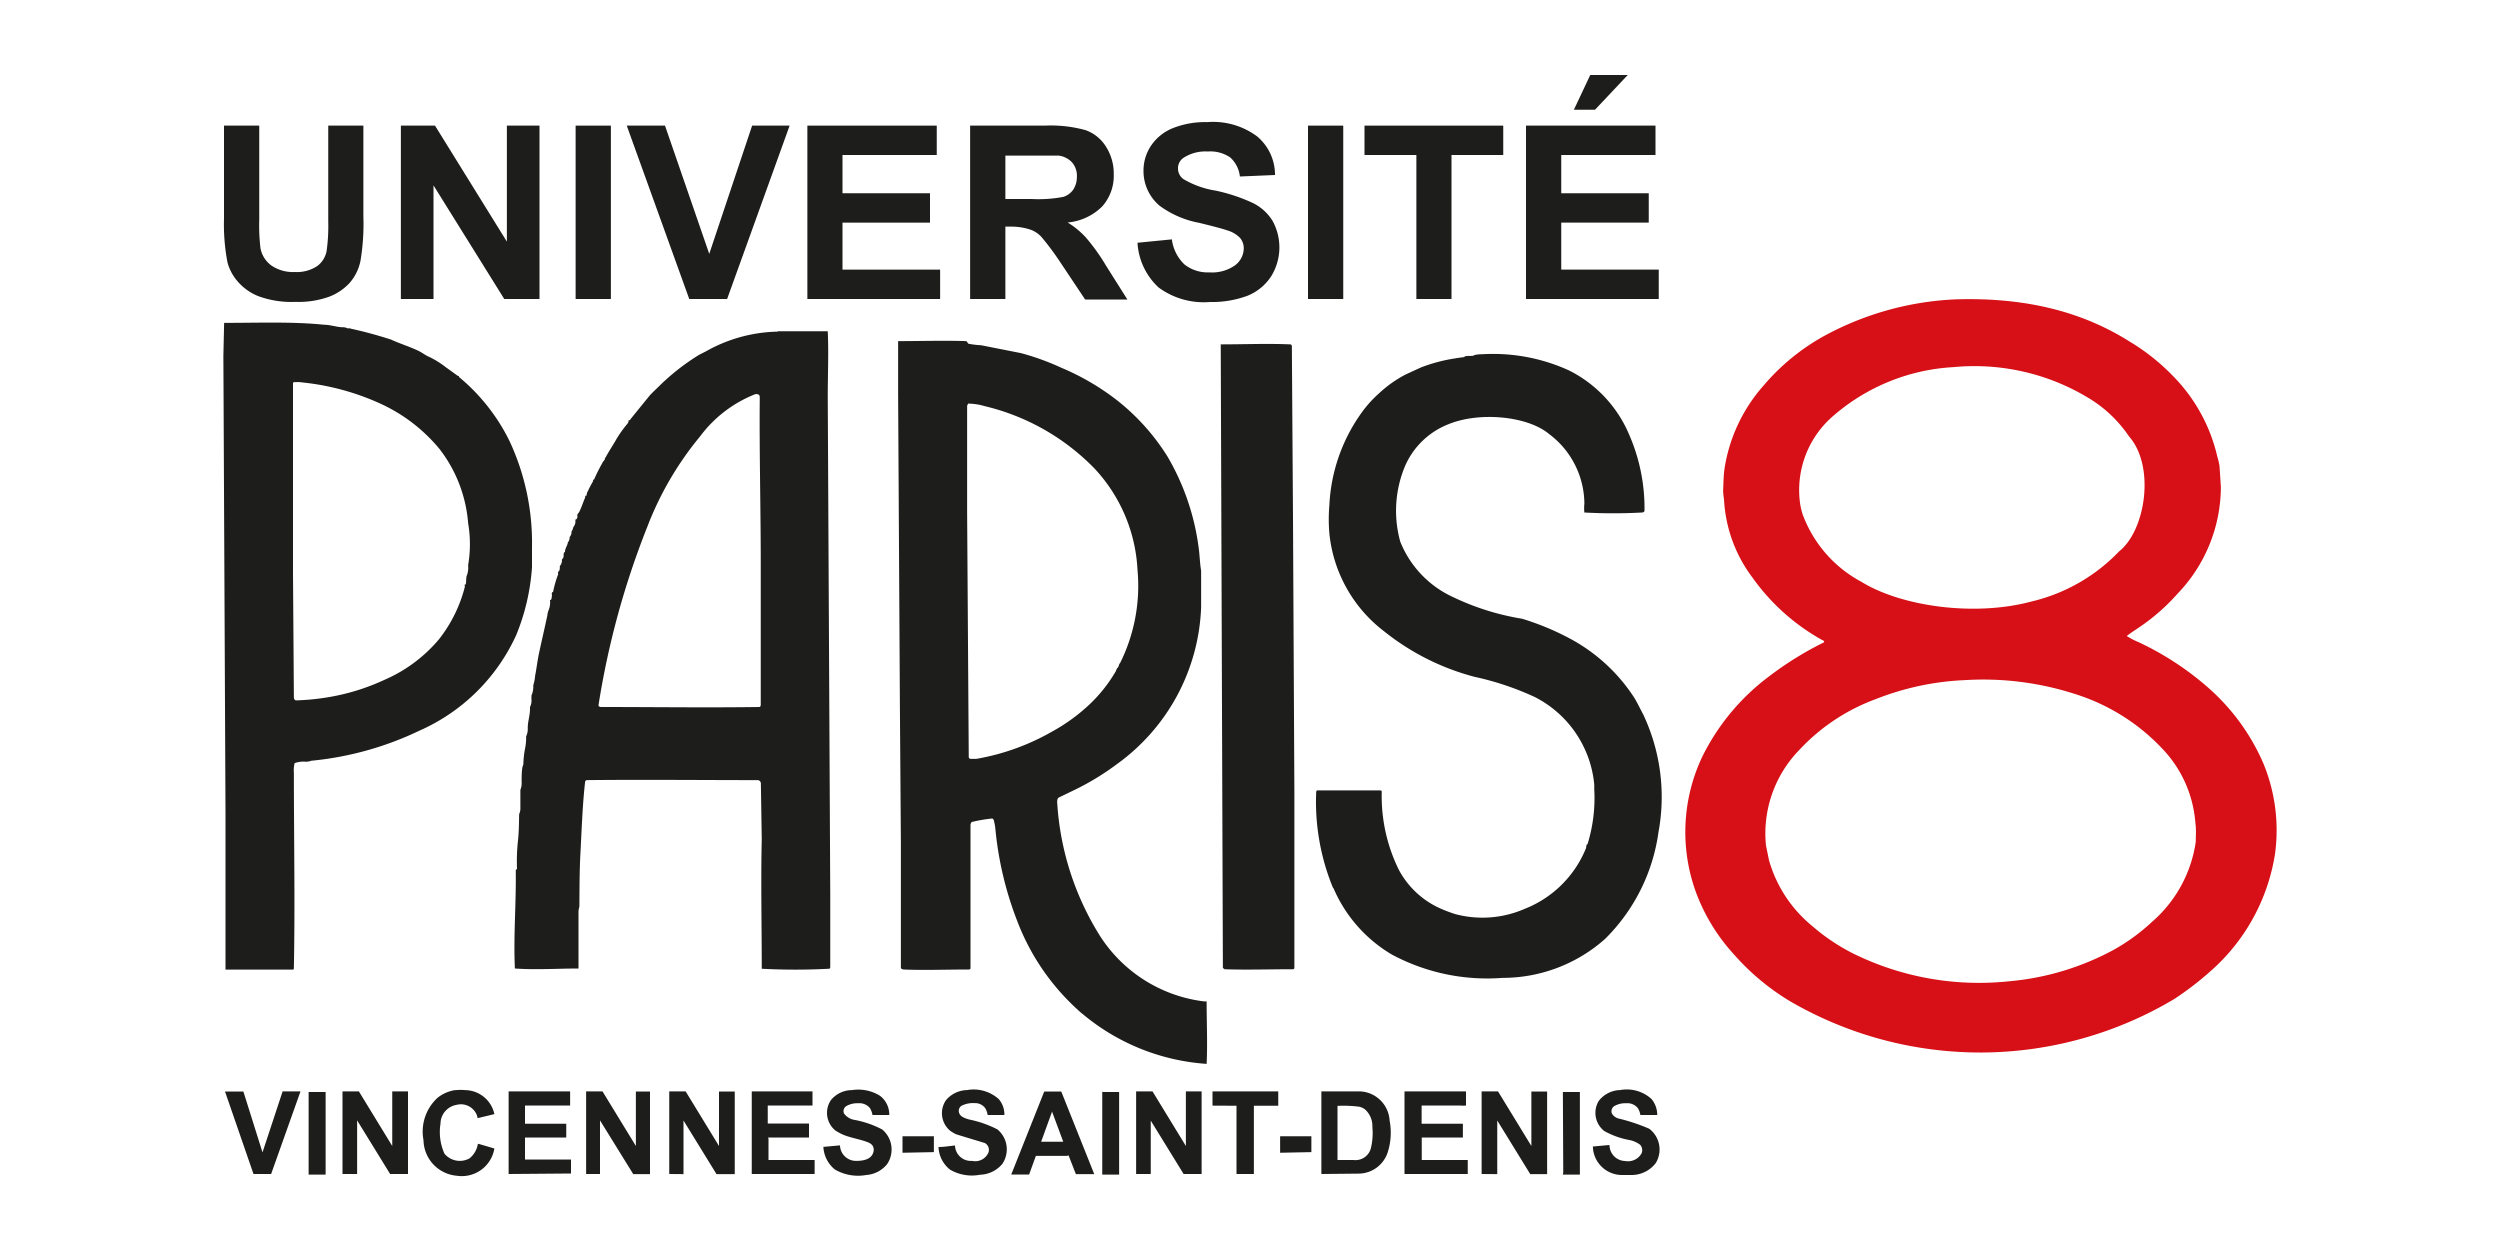
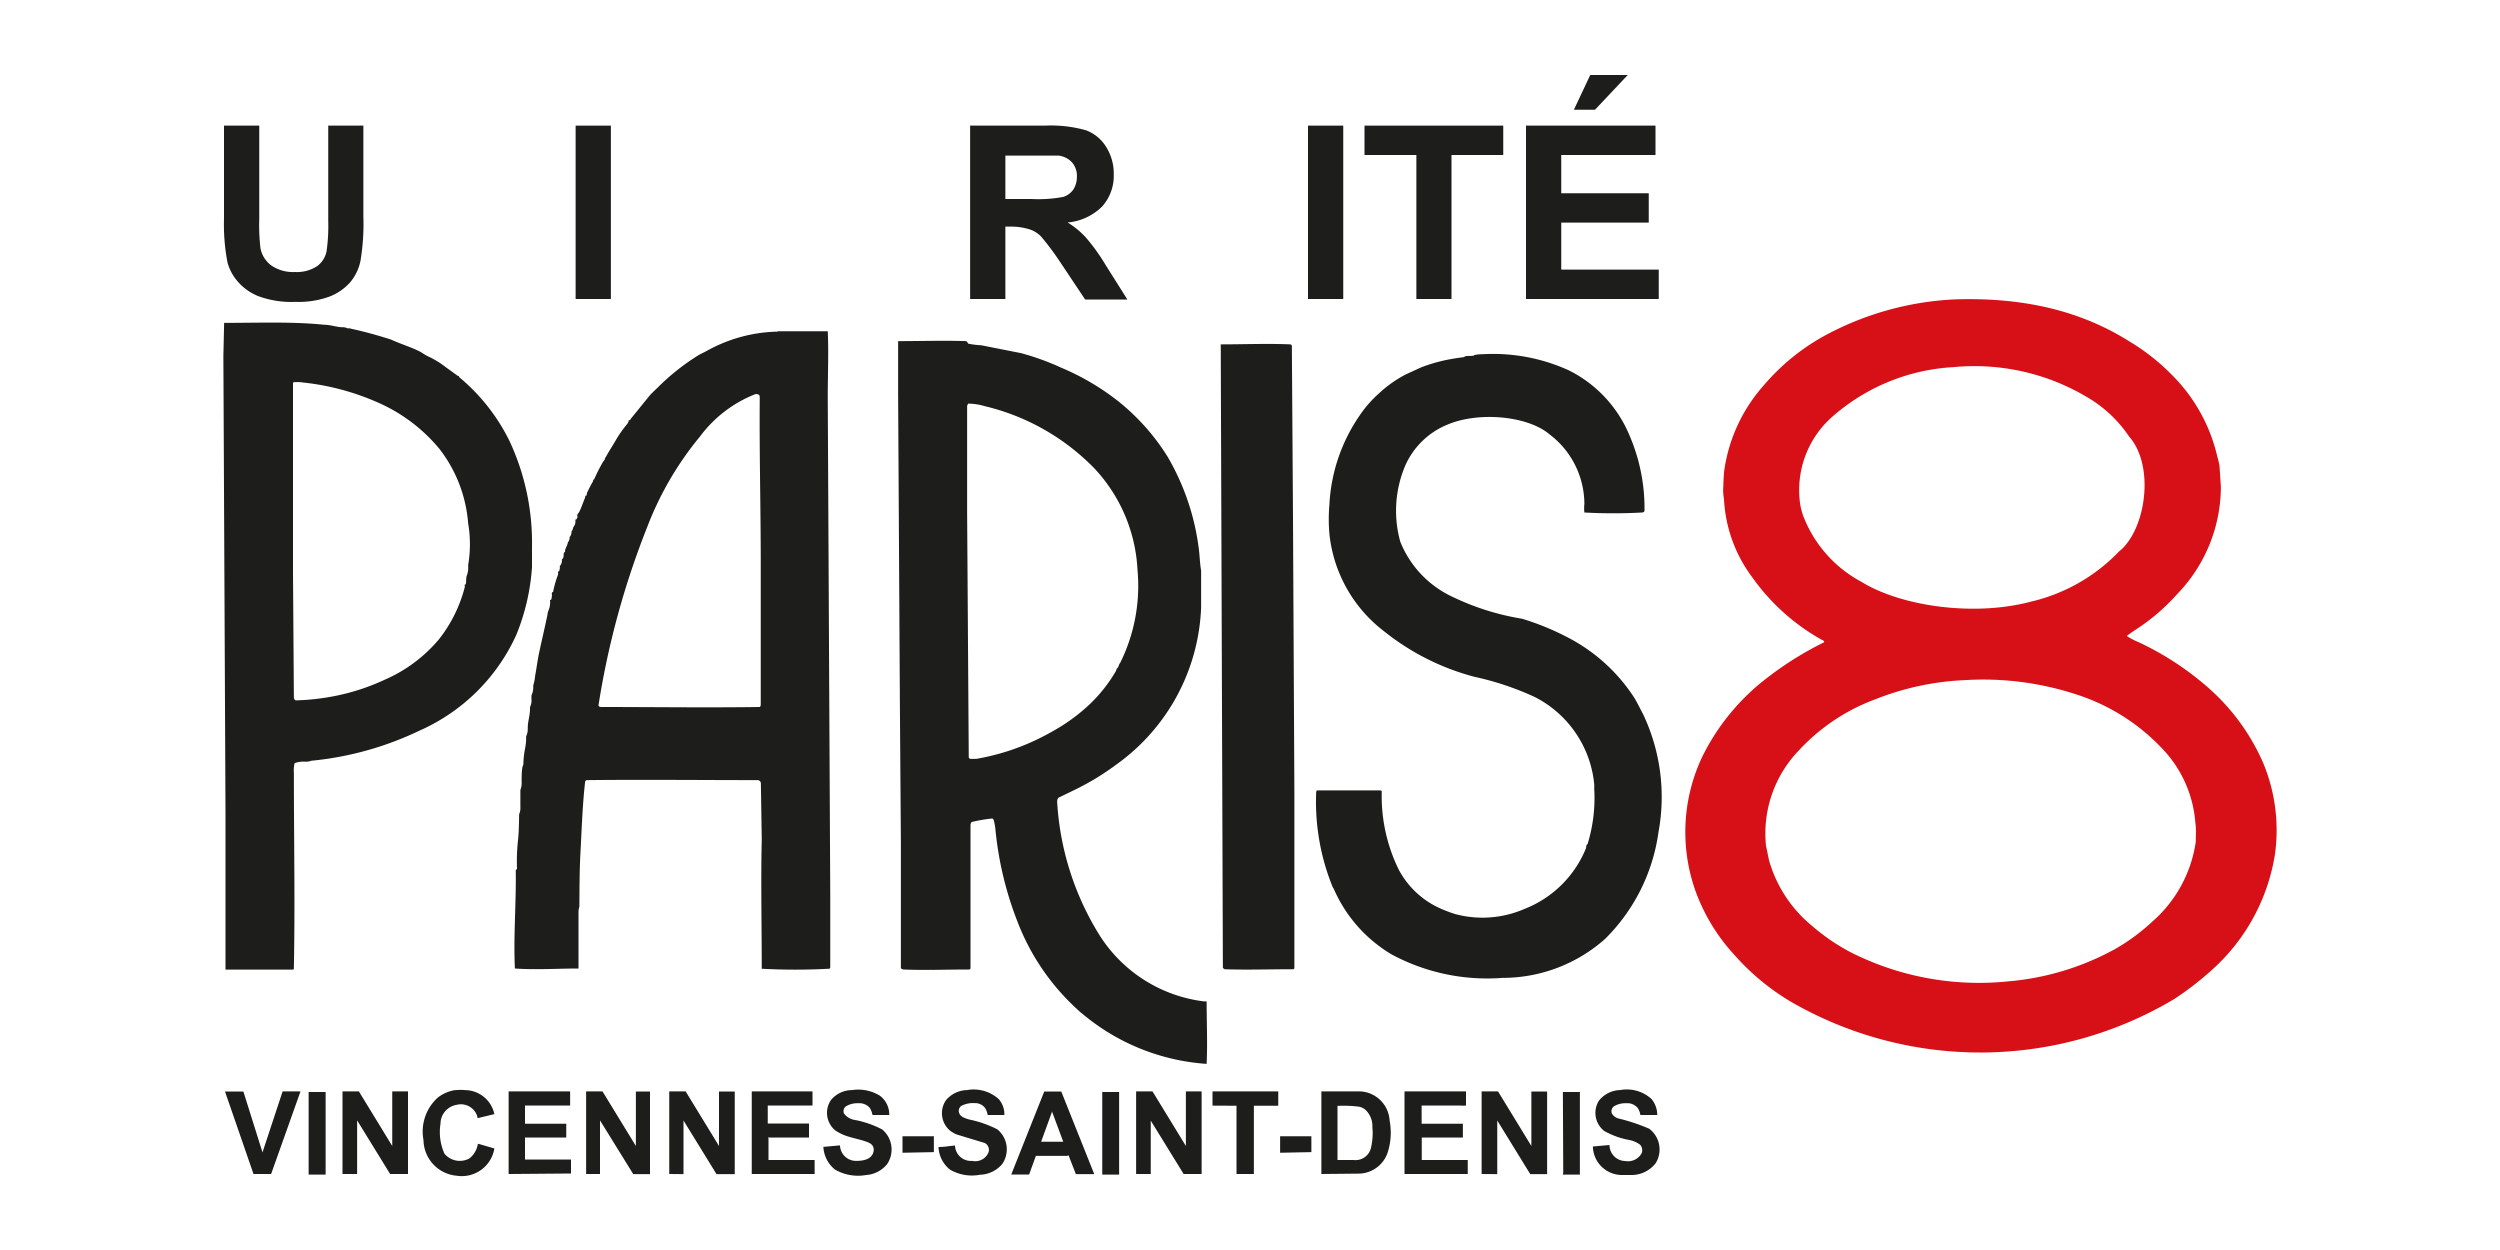
<svg xmlns="http://www.w3.org/2000/svg" id="Layer_1" data-name="Layer 1" viewBox="0 0 200 100">
  <defs>
    <style>.cls-1{fill:#1d1d1b;}.cls-2{fill:#d61016;}</style>
  </defs>
  <path class="cls-1" d="M84.14,89l-.85,2.34h1.77l-.9-2.42S84.15,88.92,84.14,89Zm18.27,3.22V90.9h2.5v1.27Zm-30.21,0V90.9h2.51v1.27Zm16-4.86h1.33v6.61H88.18V87.35S88.19,87.31,88.21,87.31Zm36.83,0h1.36v6.61h-1.33c-.07,0,0-.1,0-.15Zm-100.34,0h1.36v6.61H24.69ZM107,92.8h1.28a1.27,1.27,0,0,0,1.39-.94,5.19,5.19,0,0,0,.12-1.71,1.79,1.79,0,0,0-.58-1.39,1.16,1.16,0,0,0-.46-.22,9.84,9.84,0,0,0-1.75-.07ZM97,88.45V87.31h5.26c0,.34,0,.77,0,1.15h-1.95v5.46H98.92V88.46Zm-79-1.13h1.47L21,92.19l1.61-4.88h1.43l-2.35,6.61H20.28Zm18.47-.11a3.86,3.86,0,0,1,.76,0,2.42,2.42,0,0,1,2.32,1.92l-1.29.31c-.1,0-.07-.1-.08-.14a1.37,1.37,0,0,0-1.66-.91,1.54,1.54,0,0,0-1.28,1.51,4.2,4.2,0,0,0,.32,2.4,1.6,1.6,0,0,0,2,.37,1.85,1.85,0,0,0,.67-1.16s0,0,.06,0l1.26.37a2.64,2.64,0,0,1-3,2.18,2.91,2.91,0,0,1-2.67-2.85,3.66,3.66,0,0,1,1.14-3.4A3,3,0,0,1,36.39,87.21Zm40.87,0a3,3,0,0,1,2.56.72,1.86,1.86,0,0,1,.45,1.27l-1.34,0a1.38,1.38,0,0,0-.21-.57,1,1,0,0,0-.84-.38,2,2,0,0,0-.95.17.47.47,0,0,0-.3.53c.06.38.46.5.82.61a8.72,8.72,0,0,1,2.26.79,2.07,2.07,0,0,1,.39,2.77,2.42,2.42,0,0,1-1.78.86A3.47,3.47,0,0,1,76,93.57a2.44,2.44,0,0,1-.92-1.81c.45,0,.87-.08,1.32-.12a1.27,1.27,0,0,0,1.36,1.23,1.15,1.15,0,0,0,1.32-.68.62.62,0,0,0-.3-.75l-2.27-.69a2.85,2.85,0,0,1-.51-.3A1.83,1.83,0,0,1,75.69,88,2.28,2.28,0,0,1,77.26,87.21Zm52.24,0a2.94,2.94,0,0,1,2.54.71,2,2,0,0,1,.46,1.28c-.42,0-.88,0-1.35,0a1.45,1.45,0,0,0-.21-.56,1.08,1.08,0,0,0-.93-.38,1.76,1.76,0,0,0-.95.23.49.49,0,0,0-.19.59.87.87,0,0,0,.53.4,14.79,14.79,0,0,1,2.46.82,2.08,2.08,0,0,1,.51,2.76,2.44,2.44,0,0,1-2,.94h-.69a2.33,2.33,0,0,1-2.33-2.28l1.33-.12A1.28,1.28,0,0,0,130,92.88a1.25,1.25,0,0,0,1.33-.62.65.65,0,0,0-.12-.68,2.1,2.1,0,0,0-.87-.38,6.5,6.5,0,0,1-2-.72,1.84,1.84,0,0,1-.43-2.42A2.24,2.24,0,0,1,129.5,87.21Zm-61.44,0a3.3,3.3,0,0,1,2.24.44,1.87,1.87,0,0,1,.76,1.55c-.41,0-.88,0-1.34,0a1.63,1.63,0,0,0-.21-.56,1.1,1.1,0,0,0-.94-.38,1.76,1.76,0,0,0-.95.23.48.48,0,0,0-.18.59,1.32,1.32,0,0,0,.89.52,7.83,7.83,0,0,1,2.17.76,2.09,2.09,0,0,1,.39,2.77A2.36,2.36,0,0,1,69.3,94a3.68,3.68,0,0,1-2.51-.44,2.49,2.49,0,0,1-.92-1.81l1.33-.12a1.28,1.28,0,0,0,1.33,1.24c.67,0,1.23-.19,1.35-.74a.61.61,0,0,0,0-.3c-.06-.27-.29-.39-.53-.48-.66-.24-1.43-.35-2-.62a4.35,4.35,0,0,1-.52-.29A1.82,1.82,0,0,1,66.48,88,2.19,2.19,0,0,1,68.06,87.21Zm-8,6.71V87.31H65c0,.36,0,.76,0,1.13,0,0-.11,0-.15,0H61.42v1.44h3.3V91H61.48c-.08,0,0,.06,0,.08V92.8h3.69v1.12Zm-19.45,0V87.31h4.92v1.13s-.2,0-.28,0H42V89.9h3.3V91H42c0,.6,0,1.15,0,1.76h3.68v1.12Zm71.67,0V87.31h4.92v1.13a1.64,1.64,0,0,1-.45,0h-3.1V89.9h3.3V91h-3.29V92.8h3.68v1.12Zm-28.82-6.6H84.9l2.64,6.61H86.07l-.57-1.46c0-.07-.11,0-.14,0H82.87l-.54,1.49c-.42,0-1,0-1.43,0Zm-30,6.6V87.31h1.31l2.67,4.37V87.32h1.26v6.61H57.32l-2.64-4.29v4.29Zm-6.65,0V87.31h1.31l2.67,4.37V87.32H52v6.61H50.66L48,89.63v4.29Zm44,0V87.31h1.31l2.67,4.37V87.31h1.26v6.61H94.69l-2.63-4.27v4.27Zm-63.49,0V87.31h1.31l2.67,4.37V87.31h1.26v6.61H31.21l-2.64-4.29v4.29Zm91.13,0V87.31h1.31l2.67,4.37V87.32h1.26v6.61h-1.35l-2.64-4.29v4.29Zm-12.82,0V87.31c1,0,2.1,0,3.09,0a2.48,2.48,0,0,1,2.37,2.34,5.18,5.18,0,0,1-.17,2.59,2.47,2.47,0,0,1-2.35,1.65ZM60.38,31.55A10.12,10.12,0,0,0,56,34.92a25.8,25.8,0,0,0-4.21,7.21,66.38,66.38,0,0,0-3.91,14.29c0,.11.13.14.22.14,4.16,0,8.45.06,12.65,0,.07,0,.11-.11.11-.18V45.08c0-4.37-.12-9-.08-13.25,0-.1,0-.25-.14-.28A.36.36,0,0,0,60.38,31.55Zm37.26-4c1.92,0,3.74-.08,5.57,0,.16,0,.14.18.14.26l.09,13.69.11,21.88,0,14.05c0,.13-.15.11-.23.11-1.72,0-3.64.06-5.35,0,0,0-.14-.08-.14-.14L97.66,27.6Zm-74.08,3a.14.14,0,0,0-.12.13V45.83l.07,10c0,.09.1.21.18.2a18.86,18.86,0,0,0,3-.33,17.41,17.41,0,0,0,4.06-1.31,11.82,11.82,0,0,0,4.37-3.25,11.32,11.32,0,0,0,2.07-4.2s-.06-.26.06-.17c.08-.23,0-.55.12-.79a1.84,1.84,0,0,0,.08-.76,10,10,0,0,0,0-3.37,11.1,11.1,0,0,0-2.28-5.92,13.31,13.31,0,0,0-4.94-3.73,19.92,19.92,0,0,0-6-1.6A2.51,2.51,0,0,0,23.56,30.58Zm53.92,1.71a.71.71,0,0,0-.11.21l0,8.53L77.5,60.6s.08.11.11.11h.49a18.51,18.51,0,0,0,6.06-2.18,14.66,14.66,0,0,0,2.81-2,11.84,11.84,0,0,0,2.31-2.86c0-.08.08-.14.07-.2.17-.09.13-.31.26-.43A13.87,13.87,0,0,0,91,45.59a12.81,12.81,0,0,0-3.43-8.1,18.09,18.09,0,0,0-8.8-5A4.78,4.78,0,0,0,77.48,32.29Zm40.45-3.85a2.67,2.67,0,0,1,.64-.07,14.61,14.61,0,0,1,6.94,1.29,10.15,10.15,0,0,1,4.81,5.11,14.71,14.71,0,0,1,1.24,6.11c0,.1-.12.15-.19.15a41.83,41.83,0,0,1-4.62,0,3.16,3.16,0,0,1,0-.7,7,7,0,0,0-2.8-5.56c-1.73-1.47-5.64-1.83-8.13-.78a6.28,6.28,0,0,0-3.41,3.31,9.25,9.25,0,0,0-.39,6.06,8.25,8.25,0,0,0,4.23,4.44,20.3,20.3,0,0,0,5.52,1.73A21.11,21.11,0,0,1,125.43,51a14,14,0,0,1,5.3,4.8c.26.42.48.9.72,1.34a15.46,15.46,0,0,1,1.23,9.42,14.87,14.87,0,0,1-4.27,8.55,12.33,12.33,0,0,1-8.2,3.12,16.14,16.14,0,0,1-8.87-1.87,11.38,11.38,0,0,1-4.65-5.28.5.5,0,0,1-.09-.15,18.1,18.1,0,0,1-1.31-7.42c0-.08,0-.28.09-.28h5c.06,0,.15,0,.16.11a13.31,13.31,0,0,0,1.38,6.27,7,7,0,0,0,3.16,3,11.44,11.44,0,0,0,1.35.52,8.44,8.44,0,0,0,5.54-.42,8.74,8.74,0,0,0,4.9-4.83c.05-.12,0-.31.13-.34a12.44,12.44,0,0,0,.54-4.4c0-.1,0-.26,0-.38a8.77,8.77,0,0,0-4.76-7,23.12,23.12,0,0,0-4.8-1.61,19.47,19.47,0,0,1-7.27-3.66,11.25,11.25,0,0,1-4.36-7.81,13.24,13.24,0,0,1,0-2.27,13.78,13.78,0,0,1,2.42-7.17,9.49,9.49,0,0,1,1.56-1.78,9.6,9.6,0,0,1,2.14-1.51l1.22-.56a13.28,13.28,0,0,1,2-.59c.44-.09,1-.18,1.43-.23C117.26,28.41,117.64,28.52,117.93,28.44Zm-100-2.58c2.73,0,5.5-.11,8,.15.47,0,.94.17,1.43.2a.87.87,0,0,1,.36.05c.12.08.25,0,.37.07,1.12.24,2.17.54,3.18.86.73.34,1.54.58,2.25.93.28.14.49.32.79.45a7,7,0,0,1,1.33.82l1,.72a.05.05,0,0,1,.07.07,15.58,15.58,0,0,1,4.06,5.15,19.26,19.26,0,0,1,1.79,8.49l0,1.58a17.4,17.4,0,0,1-1.26,5.43,15.27,15.27,0,0,1-7.74,7.65,25.63,25.63,0,0,1-8.66,2.41,1.17,1.17,0,0,1-.55.07,2.17,2.17,0,0,0-.78.12,2.43,2.43,0,0,0-.06.78c0,5.18.1,10.45,0,15.57,0,.06,0,.17-.07.17-1.79,0-3.6,0-5.4,0l0-12.51-.17-36.58Zm44.29.67c1.24,0,2.7,0,4,0,.08,1.7,0,3.52,0,5.24l.2,39.85c0,1.91,0,3.75,0,5.75,0,.06,0,.16-.11.16a50.64,50.64,0,0,1-5.37,0c0-3.46-.08-7,0-10.36l-.07-4.48a.27.27,0,0,0-.26-.25c-4.38,0-9.14-.05-13.67,0a.16.16,0,0,0-.13.13c-.22,1.91-.28,4-.39,6-.06,1.24-.06,2.58-.07,4a1.45,1.45,0,0,0-.07.47c0,1.52,0,3,0,4.47-1.7,0-3.37.12-5.09,0-.12-2.68.11-5.14.07-7.87,0,0,.1-.09.1-.11a15.63,15.63,0,0,1,.07-2.18c.08-.67.09-1.46.1-2.18a1.25,1.25,0,0,0,.1-.6l0-1.35a1.39,1.39,0,0,0,.1-.63c0-.41,0-.83.07-1.22a1,1,0,0,0,.07-.21A7.39,7.39,0,0,1,42,59.91a4.31,4.31,0,0,0,.09-1,1.33,1.33,0,0,0,.13-.66c0-.6.2-1,.18-1.69a1.13,1.13,0,0,0,.12-.56,3.26,3.26,0,0,1,0-.37,1.66,1.66,0,0,0,.14-.8,3.49,3.49,0,0,0,.15-.77c.12-.61.19-1.26.33-1.89.2-.94.44-1.95.65-2.95a1.33,1.33,0,0,1,.1-.41A1.65,1.65,0,0,0,44,48c.15,0,.12-.19.15-.29s-.08-.31.1-.36a7.81,7.81,0,0,1,.39-1.37,1,1,0,0,0,0-.25c.11,0,.12-.14.14-.23s0-.19,0-.21a.65.65,0,0,0,.17-.53.38.38,0,0,0,.14-.33c0-.09,0-.25.11-.27,0-.31.18-.46.23-.77a.62.62,0,0,0,.14-.43.6.6,0,0,0,.15-.46c.12-.08.1-.3.19-.39a.69.69,0,0,0,.11-.54c.12,0,.12-.09.16-.15s0-.14,0-.21.13-.2.16-.26c.2-.4.31-.78.47-1.14a.43.43,0,0,0,0-.16c.15.07.11-.1.14-.17a.51.51,0,0,1,.07-.17,8.73,8.73,0,0,1,.42-.8s0-.16.09-.16a14.54,14.54,0,0,1,.72-1.42l.13-.16c0-.11.07-.19.08-.2.31-.57.61-1,.9-1.52a10.14,10.14,0,0,1,.83-1.15.41.41,0,0,0,.1-.28c.08,0,.12,0,.16-.1L52,31.61c.21-.22.42-.42.65-.64a18,18,0,0,1,3.27-2.58l.57-.29A12.12,12.12,0,0,1,62.21,26.53Zm9.63,5.09v-4.3c1.7,0,3.69-.06,5.43,0,.09,0,.15.21.21.21a7,7,0,0,0,1,.12l3.19.63a20.49,20.49,0,0,1,3.25,1.18,19.63,19.63,0,0,1,4.48,2.63,17.52,17.52,0,0,1,4,4.48,19.35,19.35,0,0,1,2.49,7.33c.08.59.09,1.23.19,1.78v2.94a16.19,16.19,0,0,1-6.75,12.55,20.78,20.78,0,0,1-3.41,2.07l-1.22.59c-.13.07-.15.27-.13.47a22.67,22.67,0,0,0,3.36,10.51,11.56,11.56,0,0,0,8.36,5.33,1.76,1.76,0,0,0,.23,0c0,1.67.08,3.38,0,5a17.26,17.26,0,0,1-9.93-4,3.65,3.65,0,0,1-.36-.31,18.41,18.41,0,0,1-4.85-7.09,27.51,27.51,0,0,1-1.77-7.5,6,6,0,0,0-.12-.61s-.08-.13-.13-.12a12.24,12.24,0,0,0-1.59.27c-.08,0-.14.16-.14.26V77.46c0,.08-.09.1-.15.1-1.73,0-3.55.07-5.22,0a.46.46,0,0,1-.2-.1c0-3.3,0-6.89,0-10.08l-.08-11.16Z" />
  <path class="cls-2" d="M181.06,61.05A17.1,17.1,0,0,0,176.64,55a23.6,23.6,0,0,0-5.56-3.63,5.6,5.6,0,0,1-.94-.49c.29-.23.57-.41.84-.59a16.17,16.17,0,0,0,3.21-2.78,12.37,12.37,0,0,0,3.48-8.56l-.11-1.68a6.25,6.25,0,0,0-.17-.72,13.5,13.5,0,0,0-3.58-6.5,17,17,0,0,0-3.48-2.75c-3.55-2.23-8-3.54-13.91-3.35A24.19,24.19,0,0,0,146,26.84a17.36,17.36,0,0,0-4.91,4,13,13,0,0,0-3.13,6.66c-.08.55-.08,1.15-.11,1.73a5.17,5.17,0,0,0,.07.71,11.37,11.37,0,0,0,2.28,6.27,16.92,16.92,0,0,0,5.59,5c.06,0,.22.13.1.19a26.76,26.76,0,0,0-4.43,2.76,17.88,17.88,0,0,0-5.27,6.36,14.07,14.07,0,0,0-.51,10.87,15.14,15.14,0,0,0,3.07,5,18.87,18.87,0,0,0,4.49,3.73,30.28,30.28,0,0,0,30.72-.21,24.71,24.71,0,0,0,3.44-2.73A15.71,15.71,0,0,0,182,68.32,14,14,0,0,0,181.06,61.05ZM144.23,41.2a5.25,5.25,0,0,1-.25-1.14,7.82,7.82,0,0,1,2.74-6.84,16,16,0,0,1,9.56-3.85A17.61,17.61,0,0,1,167,31.79a10.32,10.32,0,0,1,3.32,3.12c2.1,2.37,1.35,7.51-.8,9.21a14.21,14.21,0,0,1-7,4c-4.57,1.23-10.42.39-13.6-1.57A10.07,10.07,0,0,1,144.23,41.2Zm31.43,26.15a10.43,10.43,0,0,1-3.5,6.4,15.7,15.7,0,0,1-3,2.2,21.51,21.51,0,0,1-8.51,2.56,22.76,22.76,0,0,1-12.46-2.26A15.91,15.91,0,0,1,145,74.1a10.51,10.51,0,0,1-3.48-5.28l-.24-1.17A9.57,9.57,0,0,1,143.94,60a15.78,15.78,0,0,1,6.12-4.07,21.84,21.84,0,0,1,7.13-1.52A23.91,23.91,0,0,1,166,55.52a16.28,16.28,0,0,1,7,4.39,9.62,9.62,0,0,1,2.63,5.92C175.71,66.38,175.66,66.85,175.66,67.35Z" />
  <path class="cls-1" d="M17.92,10.05h2.82v7.51a15.56,15.56,0,0,0,.1,2.31,2.22,2.22,0,0,0,.87,1.37,3.05,3.05,0,0,0,1.87.52,2.93,2.93,0,0,0,1.82-.49,1.94,1.94,0,0,0,.73-1.2,14.33,14.33,0,0,0,.13-2.35V10.05h2.81v7.28a17.93,17.93,0,0,1-.23,3.53A3.83,3.83,0,0,1,28,22.6a4.28,4.28,0,0,1-1.65,1.13,7.19,7.19,0,0,1-2.69.42,7.7,7.7,0,0,1-3-.46A4.27,4.27,0,0,1,19,22.5,3.84,3.84,0,0,1,18.2,21a16.22,16.22,0,0,1-.28-3.52Z" />
-   <path class="cls-1" d="M32.07,23.92V10.05H34.8l5.75,9.28V10.05h2.61V23.92H40.34l-5.66-9.09v9.09Z" />
  <path class="cls-1" d="M46.05,23.92V10.05h2.82V23.92Z" />
-   <path class="cls-1" d="M55.14,23.92l-5-13.87H53.2l3.54,10.26,3.43-10.26h3l-5,13.87Z" />
-   <path class="cls-1" d="M64.59,23.92V10.05H74.94V12.4H67.4v3.06h7v2.35h-7v3.76h7.81v2.35Z" />
  <path class="cls-1" d="M77.61,23.92V10.05h6a10.3,10.3,0,0,1,3.26.37,3.19,3.19,0,0,1,1.62,1.33,4,4,0,0,1,.61,2.19,3.68,3.68,0,0,1-.92,2.57,4.48,4.48,0,0,1-2.77,1.29A6.61,6.61,0,0,1,86.87,19a15.76,15.76,0,0,1,1.61,2.25l1.71,2.71H86.81l-2-3a22.11,22.11,0,0,0-1.49-2,2.22,2.22,0,0,0-.86-.58A4.81,4.81,0,0,0,81,18.13h-.57v5.79Zm2.82-8h2.09a10.63,10.63,0,0,0,2.55-.17,1.55,1.55,0,0,0,.79-.58,1.82,1.82,0,0,0,.29-1A1.64,1.64,0,0,0,85.77,13a1.75,1.75,0,0,0-1.07-.55c-.23,0-.92,0-2.06,0H80.43Z" />
-   <path class="cls-1" d="M91,19.42l2.75-.27a3.35,3.35,0,0,0,1,2,3,3,0,0,0,2,.64,3.18,3.18,0,0,0,2.06-.57,1.72,1.72,0,0,0,.69-1.34,1.28,1.28,0,0,0-.29-.84,2.28,2.28,0,0,0-1-.6c-.33-.12-1.08-.32-2.26-.61a7.69,7.69,0,0,1-3.18-1.37,3.62,3.62,0,0,1-1.29-2.8,3.57,3.57,0,0,1,.6-2,3.81,3.81,0,0,1,1.75-1.41,7,7,0,0,1,2.75-.48,5.9,5.9,0,0,1,4,1.15A4,4,0,0,1,102,14l-2.81.12a2.38,2.38,0,0,0-.78-1.53,2.83,2.83,0,0,0-1.79-.47,3.21,3.21,0,0,0-1.93.5,1,1,0,0,0-.45.86,1.05,1.05,0,0,0,.42.84,7.28,7.28,0,0,0,2.59.93,13.81,13.81,0,0,1,3,1,3.85,3.85,0,0,1,1.55,1.41,4.4,4.4,0,0,1-.11,4.45,4.08,4.08,0,0,1-1.89,1.55,8.12,8.12,0,0,1-3,.5A6.09,6.09,0,0,1,92.69,23,5.28,5.28,0,0,1,91,19.42Z" />
  <path class="cls-1" d="M104.64,23.92V10.05h2.82V23.92Z" />
  <path class="cls-1" d="M113.31,23.92V12.4h-4.15V10.05h11.1V12.4h-4.14V23.92Z" />
  <path class="cls-1" d="M122.08,23.92V10.05h10.36V12.4H124.9v3.06h7v2.35h-7v3.76h7.8v2.35Zm3.83-15.14L127.22,6h3L127.6,8.78Z" />
</svg>